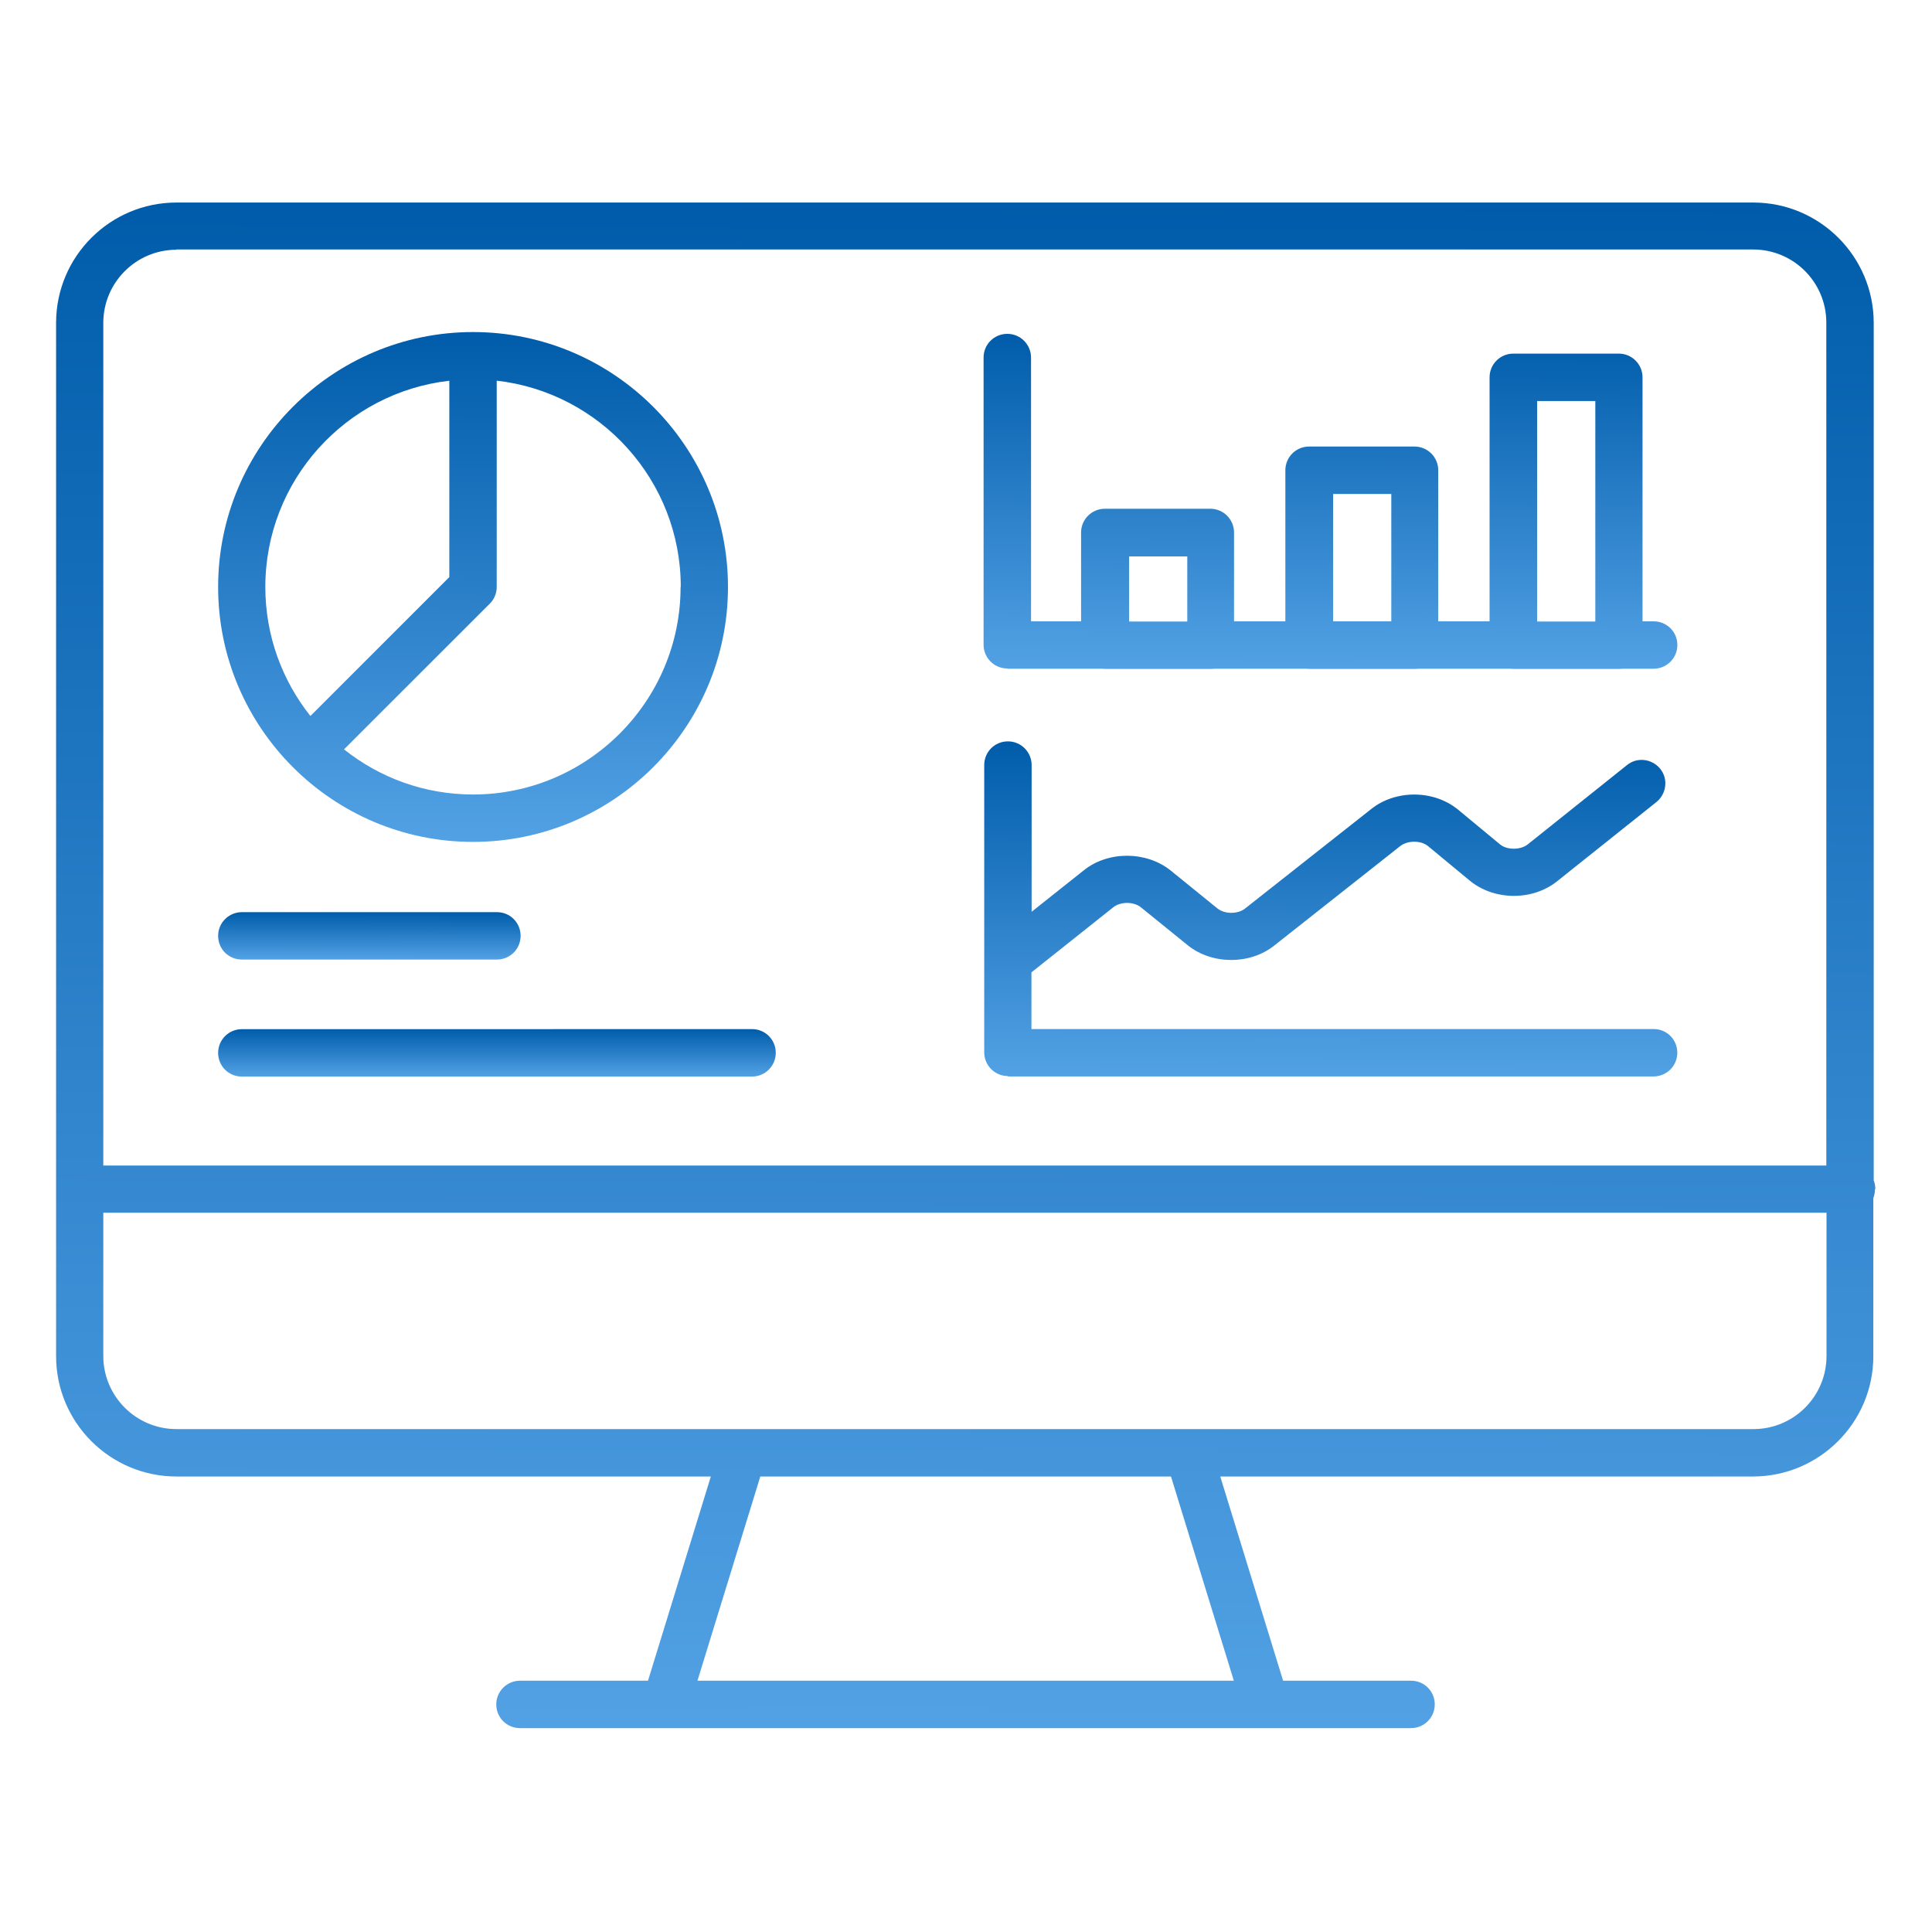
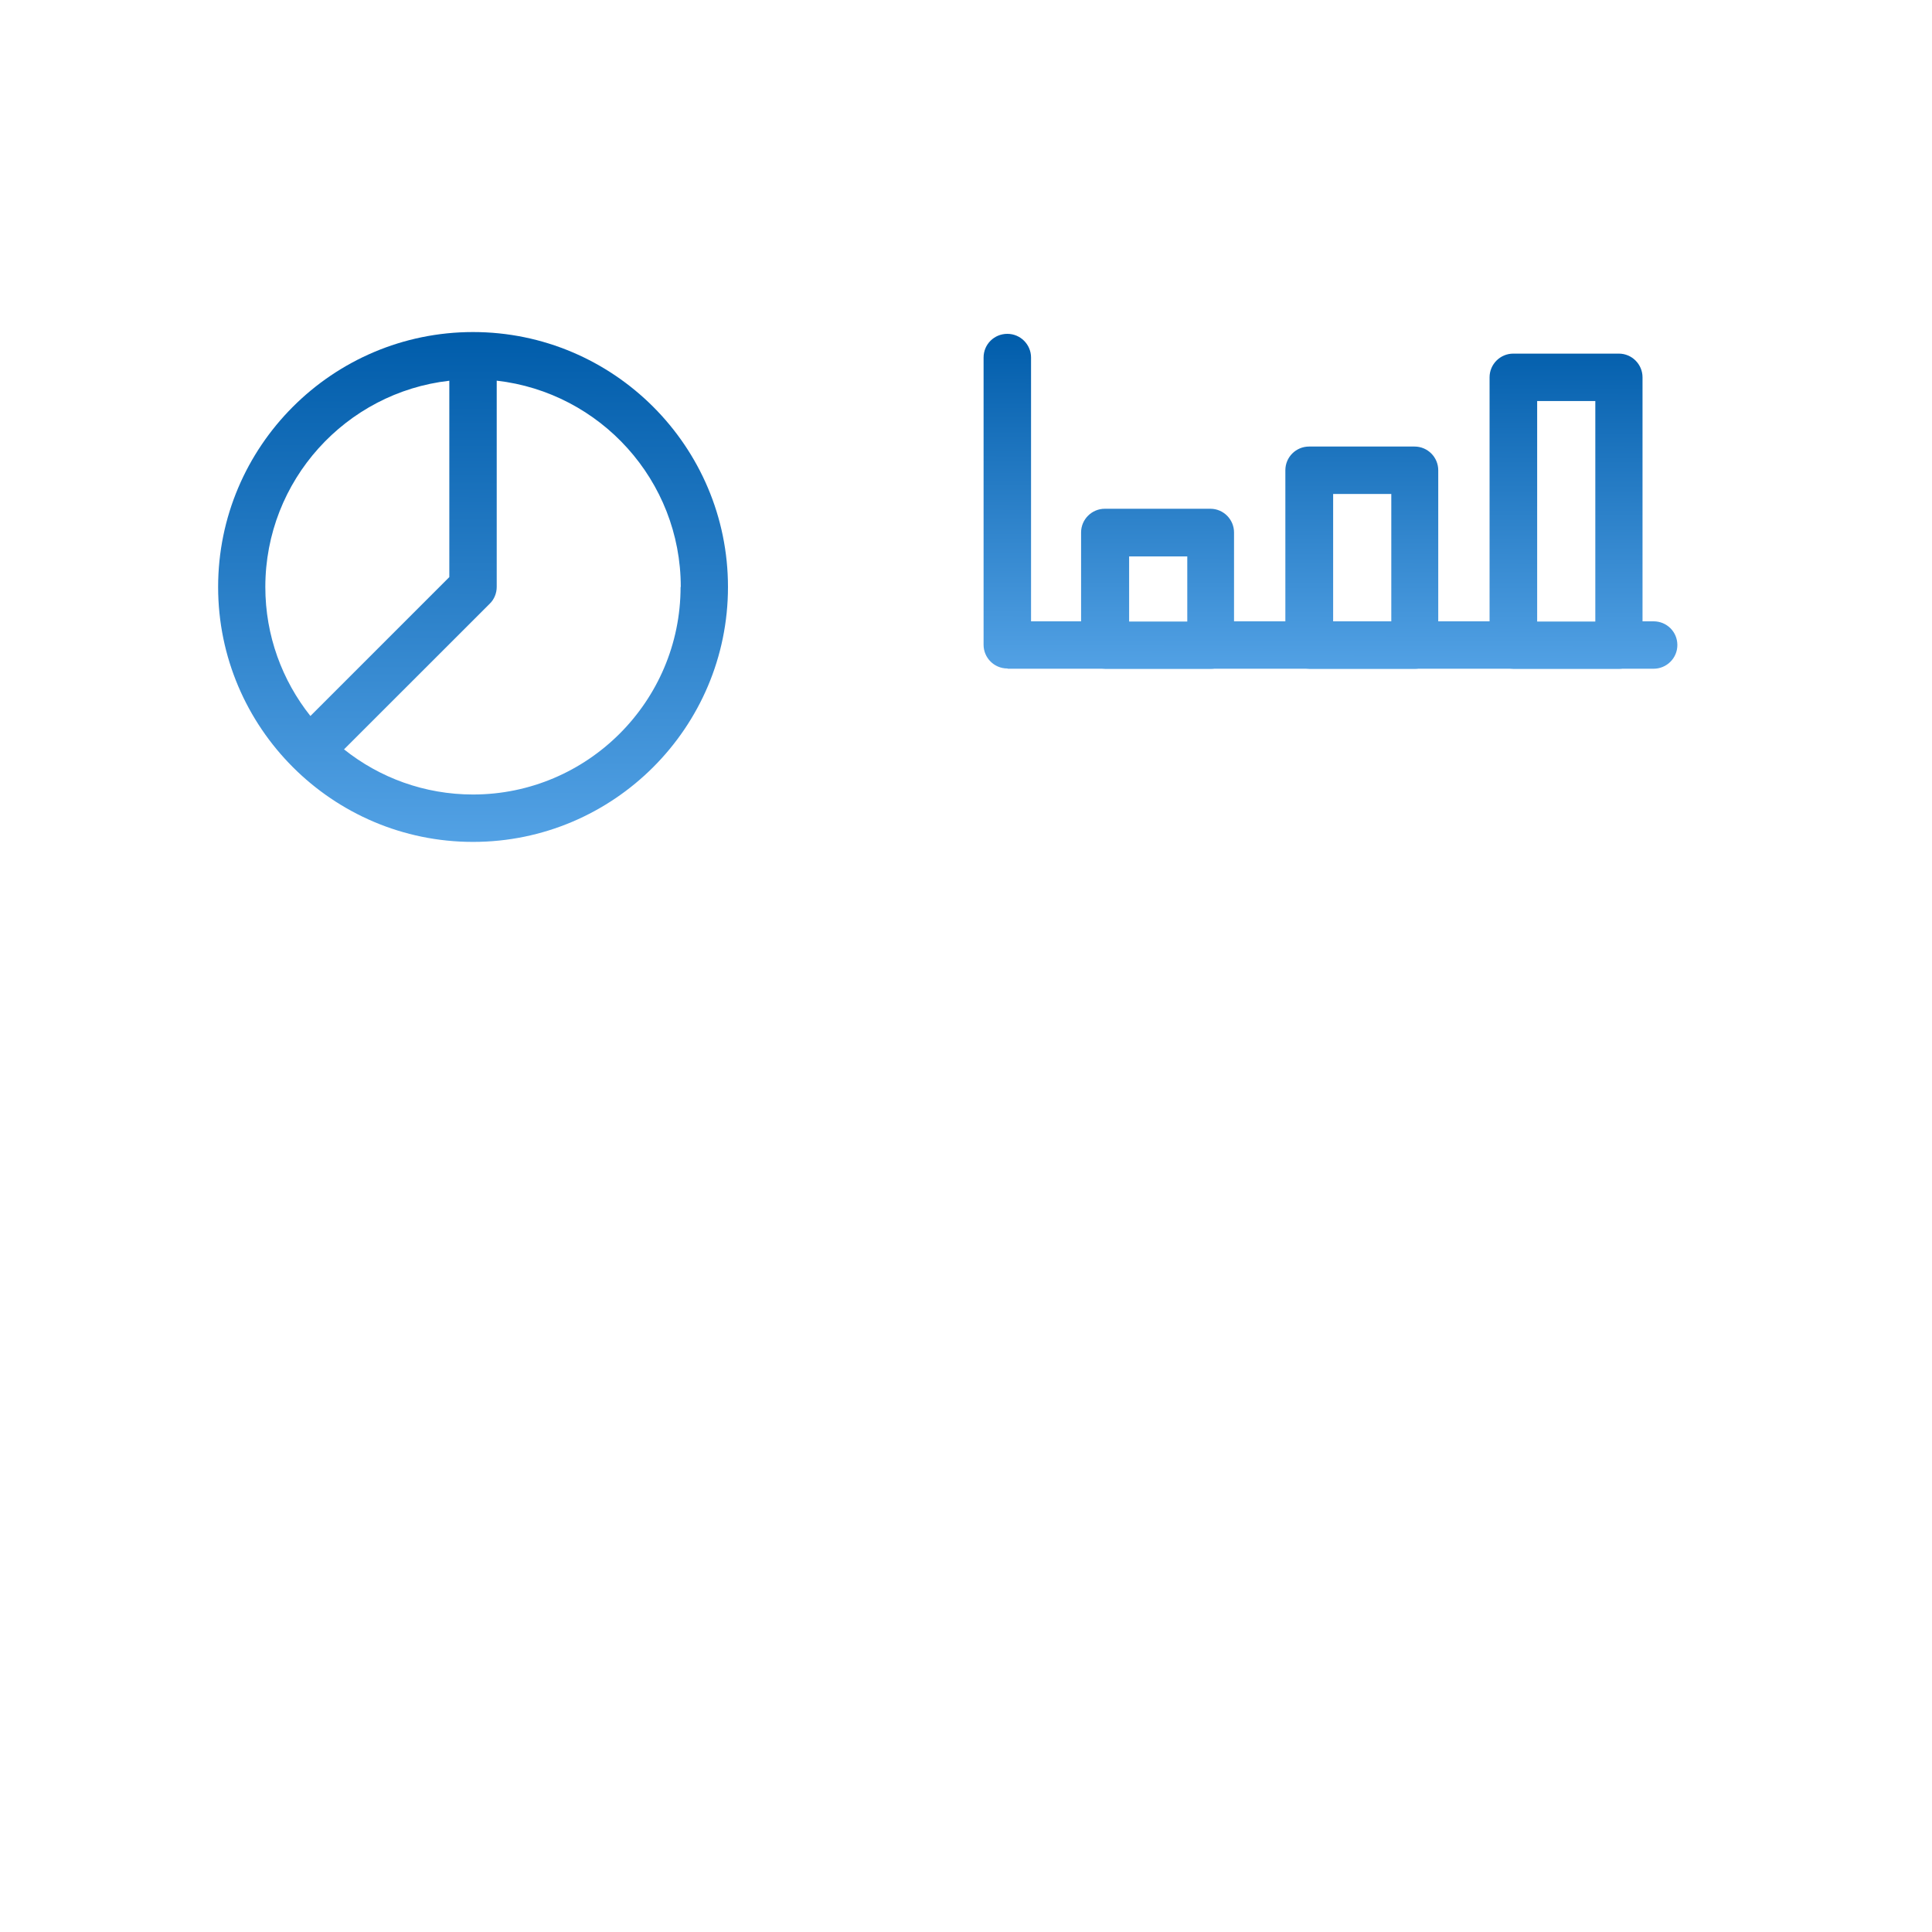
<svg xmlns="http://www.w3.org/2000/svg" width="38" height="38" viewBox="0 0 30 24" fill="none">
-   <path d="M29.12 15.466C29.12 15.418 29.111 15.37 29.095 15.329V2.014C29.095 0.983 28.256 0.145 27.226 0.145L2.74 0.145C1.709 0.145 0.871 0.983 0.871 2.013V18.058C0.871 19.089 1.709 19.927 2.74 19.927H11.038L10.062 23.098H8.074C7.873 23.098 7.706 23.262 7.706 23.466C7.706 23.671 7.87 23.834 8.074 23.834H21.911C22.113 23.834 22.279 23.671 22.279 23.466C22.279 23.262 22.116 23.098 21.911 23.098H19.924L18.948 19.927H27.22C28.25 19.927 29.089 19.089 29.089 18.058V15.604C29.105 15.562 29.114 15.514 29.114 15.466L29.12 15.466ZM2.74 0.874H27.223C27.851 0.874 28.359 1.383 28.359 2.01V15.098H1.604V2.014C1.604 1.387 2.113 0.878 2.74 0.878L2.74 0.874ZM19.159 23.098H10.83L11.806 19.927H18.183L19.159 23.098H19.159ZM27.223 19.191L2.74 19.191C2.113 19.191 1.604 18.682 1.604 18.055V15.831L28.362 15.831V18.055C28.362 18.683 27.854 19.191 27.226 19.191H27.223Z" fill="url(#paint0_linear_3878_19607)" />
  <path d="M7.345 10.073C9.528 10.073 11.304 8.297 11.304 6.115C11.304 3.932 9.528 2.156 7.345 2.156C5.163 2.156 3.387 3.932 3.387 6.115C3.387 8.297 5.163 10.073 7.345 10.073ZM10.568 6.115C10.568 7.891 9.121 9.337 7.345 9.337C6.59 9.337 5.892 9.075 5.342 8.636L7.605 6.374C7.675 6.306 7.713 6.21 7.713 6.114V2.911C9.32 3.094 10.571 4.46 10.571 6.114L10.568 6.115ZM6.977 2.912V5.961L4.82 8.118C4.382 7.567 4.12 6.87 4.12 6.115C4.12 4.46 5.371 3.094 6.977 2.912Z" fill="url(#paint1_linear_3878_19607)" />
-   <path d="M3.755 13.717H11.678C11.88 13.717 12.046 13.553 12.046 13.348C12.046 13.144 11.883 12.98 11.678 12.98L3.755 12.981C3.553 12.981 3.387 13.144 3.387 13.349C3.387 13.554 3.55 13.717 3.755 13.717V13.717Z" fill="url(#paint2_linear_3878_19607)" />
-   <path d="M15.652 7.384H17.108C17.127 7.384 17.143 7.387 17.162 7.387H18.8C18.82 7.387 18.839 7.387 18.855 7.384H20.276C20.295 7.384 20.311 7.387 20.33 7.387H21.968C21.988 7.387 22.007 7.387 22.023 7.384H23.444C23.463 7.384 23.479 7.387 23.498 7.387H25.137C25.156 7.387 25.175 7.387 25.191 7.384H25.677C25.879 7.384 26.046 7.221 26.046 7.016C26.046 6.811 25.882 6.648 25.677 6.648H25.505V2.859C25.505 2.657 25.341 2.491 25.137 2.491H23.498C23.297 2.491 23.13 2.654 23.13 2.859V6.648H22.333V4.302C22.333 4.101 22.17 3.934 21.965 3.934H20.327C20.125 3.934 19.959 4.097 19.959 4.302V6.648H19.162V5.268C19.162 5.067 18.999 4.9 18.794 4.9H17.155C16.954 4.9 16.787 5.064 16.787 5.268V6.648H16.01V2.552C16.01 2.35 15.846 2.184 15.642 2.184C15.437 2.184 15.273 2.347 15.273 2.552V7.012C15.273 7.214 15.437 7.38 15.642 7.38L15.652 7.384ZM23.869 3.227H24.772V6.651H23.869V3.227ZM20.701 4.67H21.604V6.648H20.701V4.67ZM17.533 5.64H18.436V6.651H17.533V5.64Z" fill="url(#paint3_linear_3878_19607)" />
-   <path d="M15.651 13.715H25.677C25.878 13.715 26.045 13.552 26.045 13.347C26.045 13.142 25.882 12.979 25.677 12.979H16.016V12.099L17.287 11.088C17.399 10.998 17.603 10.998 17.715 11.088L18.442 11.677C18.816 11.98 19.408 11.984 19.786 11.683L21.744 10.137C21.859 10.048 22.064 10.048 22.173 10.137L22.823 10.675C23.2 10.985 23.795 10.992 24.179 10.684L25.722 9.453C25.878 9.325 25.907 9.094 25.779 8.937C25.651 8.781 25.421 8.752 25.264 8.88L23.722 10.112C23.61 10.201 23.401 10.201 23.293 10.112L22.643 9.574C22.269 9.264 21.674 9.258 21.293 9.562L19.334 11.107C19.222 11.197 19.018 11.197 18.905 11.107L18.179 10.518C17.802 10.214 17.209 10.211 16.832 10.512L16.019 11.158V8.88C16.019 8.678 15.856 8.512 15.651 8.512C15.446 8.512 15.283 8.675 15.283 8.88V13.341C15.283 13.542 15.446 13.709 15.651 13.709L15.651 13.715Z" fill="url(#paint4_linear_3878_19607)" />
-   <path d="M3.755 11.9H7.716C7.918 11.9 8.084 11.737 8.084 11.532C8.084 11.327 7.921 11.164 7.716 11.164L3.755 11.164C3.553 11.164 3.387 11.328 3.387 11.532C3.387 11.737 3.55 11.9 3.755 11.9Z" fill="url(#paint5_linear_3878_19607)" />
+   <path d="M15.652 7.384H17.108C17.127 7.384 17.143 7.387 17.162 7.387H18.8C18.82 7.387 18.839 7.387 18.855 7.384H20.276C20.295 7.384 20.311 7.387 20.33 7.387H21.968C21.988 7.387 22.007 7.387 22.023 7.384H23.444C23.463 7.384 23.479 7.387 23.498 7.387H25.137C25.156 7.387 25.175 7.387 25.191 7.384H25.677C25.879 7.384 26.046 7.221 26.046 7.016C26.046 6.811 25.882 6.648 25.677 6.648H25.505V2.859C25.505 2.657 25.341 2.491 25.137 2.491H23.498C23.297 2.491 23.13 2.654 23.13 2.859V6.648H22.333V4.302C22.333 4.101 22.17 3.934 21.965 3.934H20.327C20.125 3.934 19.959 4.097 19.959 4.302V6.648H19.162V5.268C19.162 5.067 18.999 4.9 18.794 4.9H17.155C16.954 4.9 16.787 5.064 16.787 5.268V6.648H16.01V2.552C16.01 2.35 15.846 2.184 15.642 2.184C15.437 2.184 15.273 2.347 15.273 2.552V7.012C15.273 7.214 15.437 7.38 15.642 7.38ZM23.869 3.227H24.772V6.651H23.869V3.227ZM20.701 4.67H21.604V6.648H20.701V4.67ZM17.533 5.64H18.436V6.651H17.533V5.64Z" fill="url(#paint3_linear_3878_19607)" />
  <defs>
    <linearGradient id="paint0_linear_3878_19607" x1="22.881" y1="0.145" x2="22.79" y2="28.911" gradientUnits="userSpaceOnUse">
      <stop stop-color="#005CAA" />
      <stop offset="1" stop-color="#64B0F1" />
    </linearGradient>
    <linearGradient id="paint1_linear_3878_19607" x1="9.555" y1="2.156" x2="9.519" y2="11.77" gradientUnits="userSpaceOnUse">
      <stop stop-color="#005CAA" />
      <stop offset="1" stop-color="#64B0F1" />
    </linearGradient>
    <linearGradient id="paint2_linear_3878_19607" x1="10.133" y1="12.98" x2="10.133" y2="13.875" gradientUnits="userSpaceOnUse">
      <stop stop-color="#005CAA" />
      <stop offset="1" stop-color="#64B0F1" />
    </linearGradient>
    <linearGradient id="paint3_linear_3878_19607" x1="23.666" y1="2.184" x2="23.654" y2="8.502" gradientUnits="userSpaceOnUse">
      <stop stop-color="#005CAA" />
      <stop offset="1" stop-color="#64B0F1" />
    </linearGradient>
    <linearGradient id="paint4_linear_3878_19607" x1="23.668" y1="8.512" x2="23.656" y2="14.83" gradientUnits="userSpaceOnUse">
      <stop stop-color="#005CAA" />
      <stop offset="1" stop-color="#64B0F1" />
    </linearGradient>
    <linearGradient id="paint5_linear_3878_19607" x1="7.047" y1="11.164" x2="7.046" y2="12.058" gradientUnits="userSpaceOnUse">
      <stop stop-color="#005CAA" />
      <stop offset="1" stop-color="#64B0F1" />
    </linearGradient>
  </defs>
</svg>